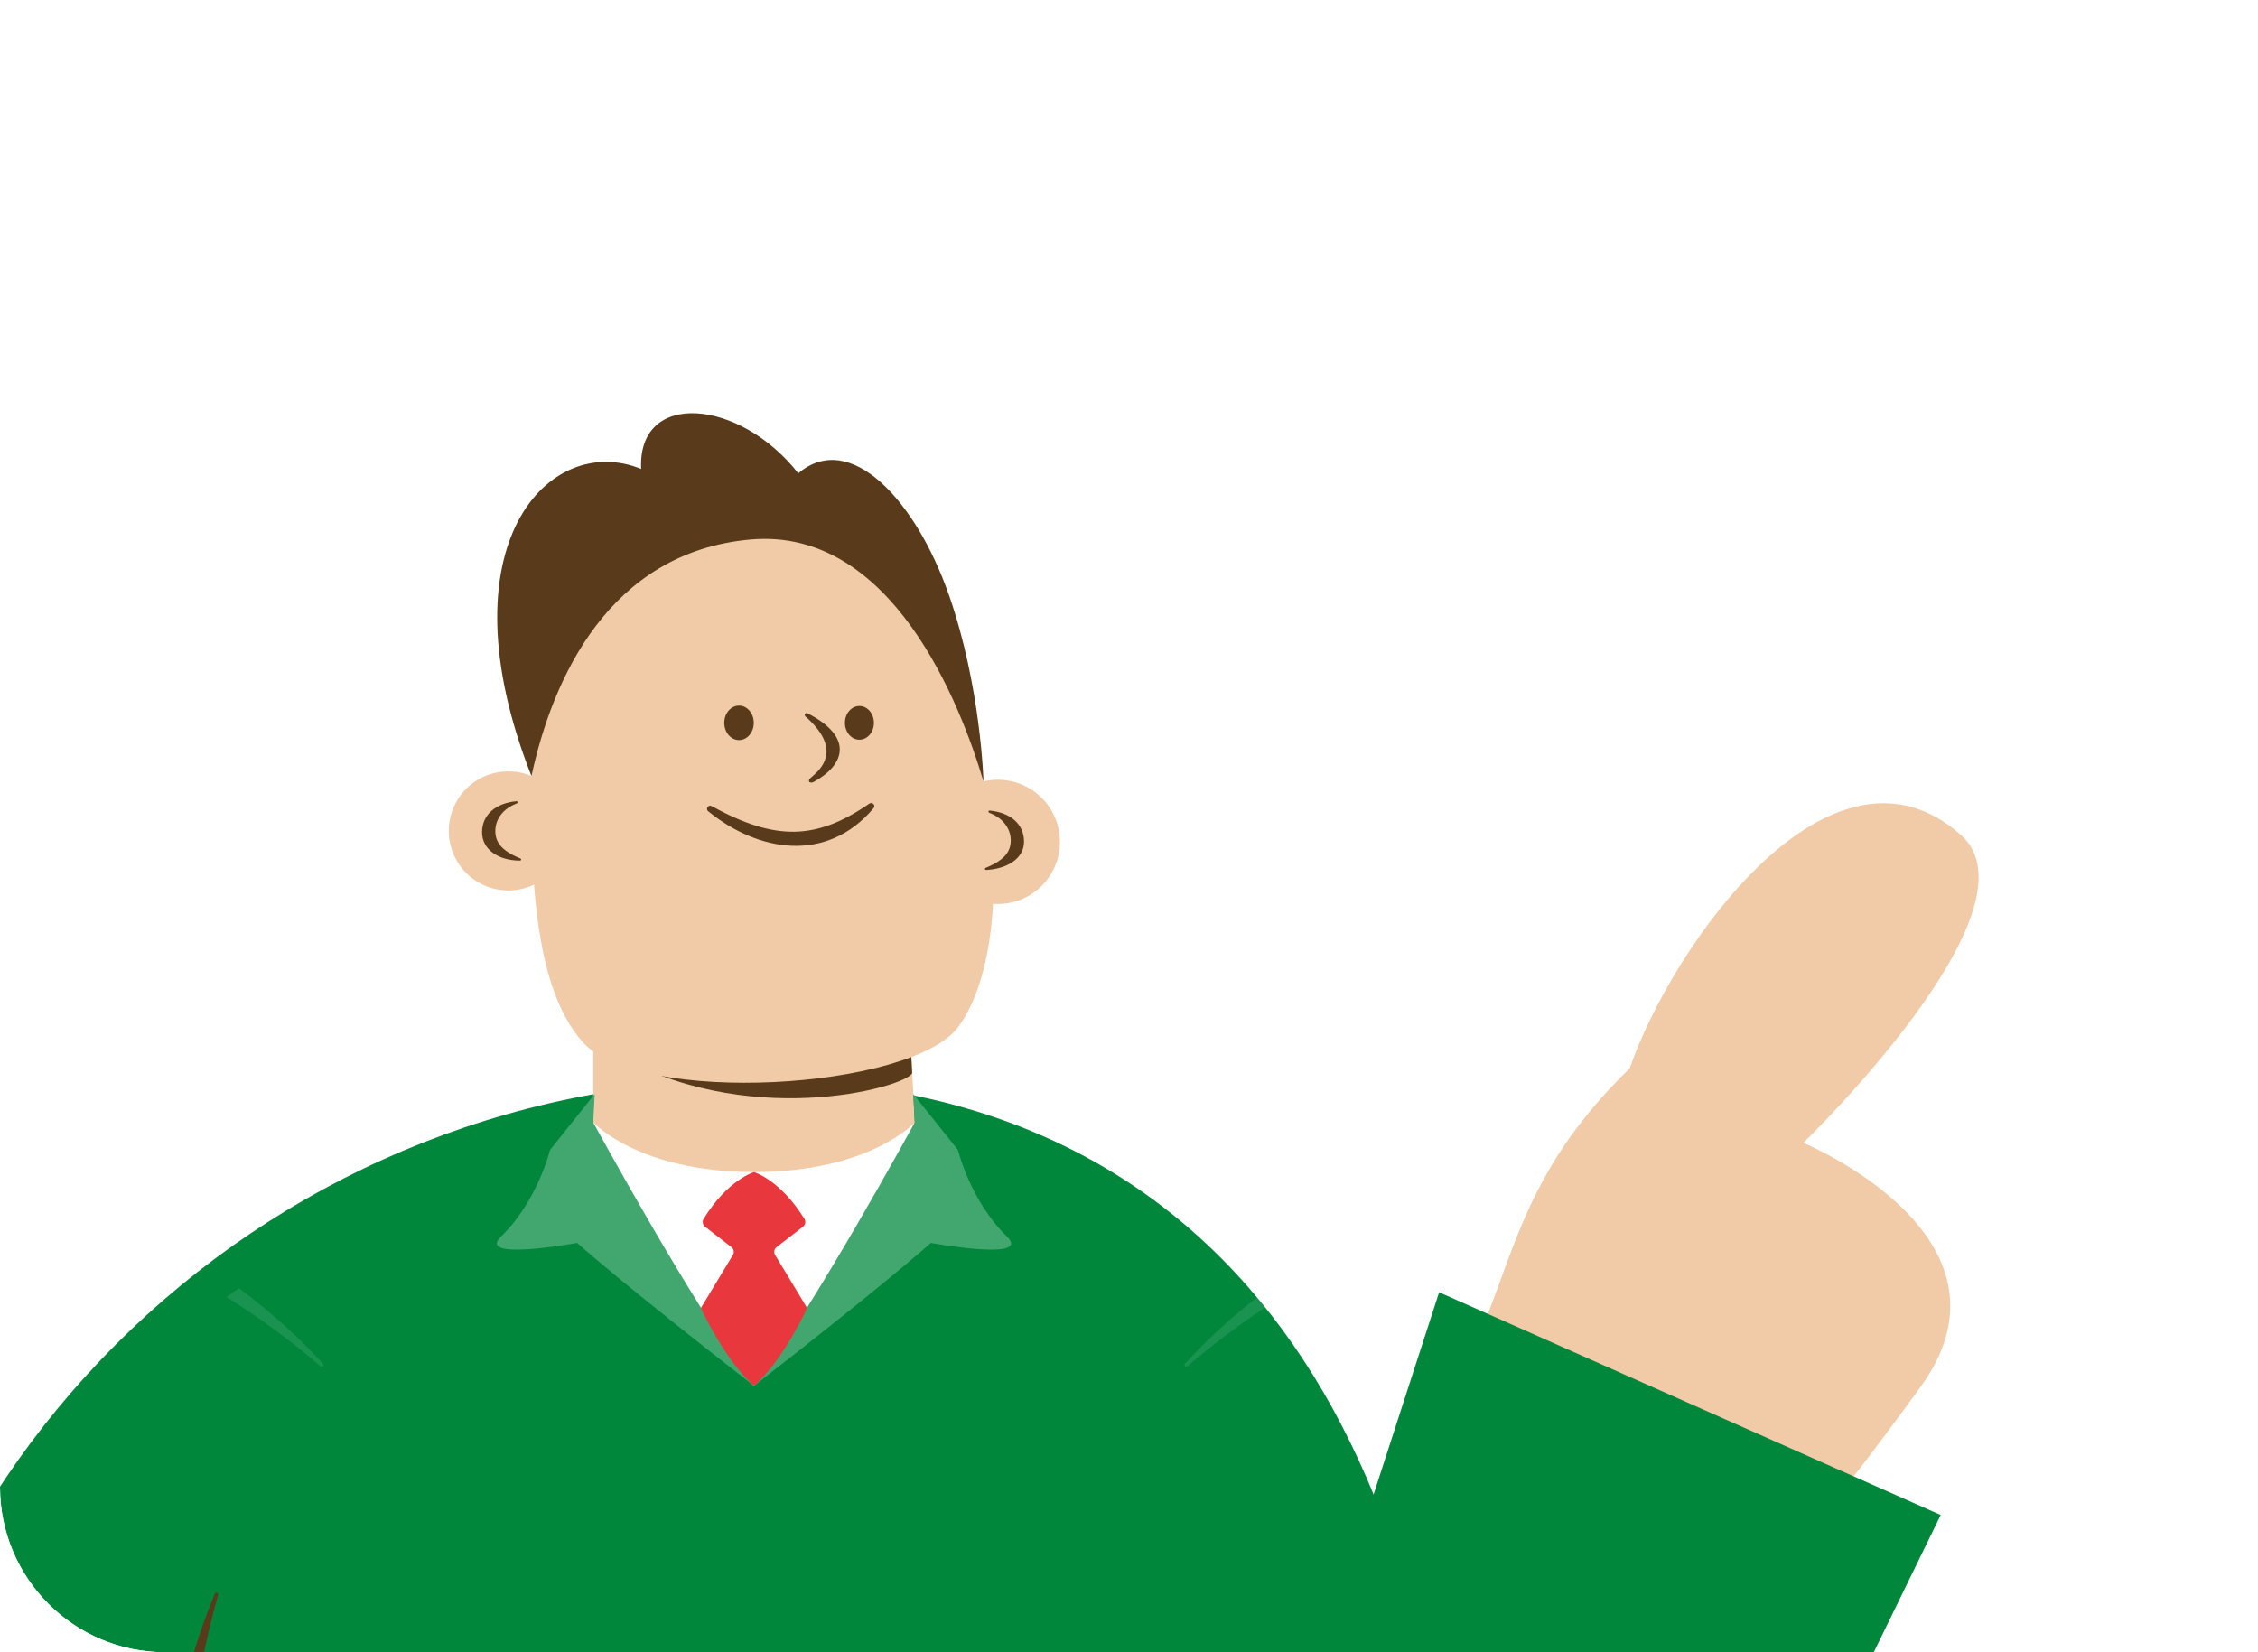
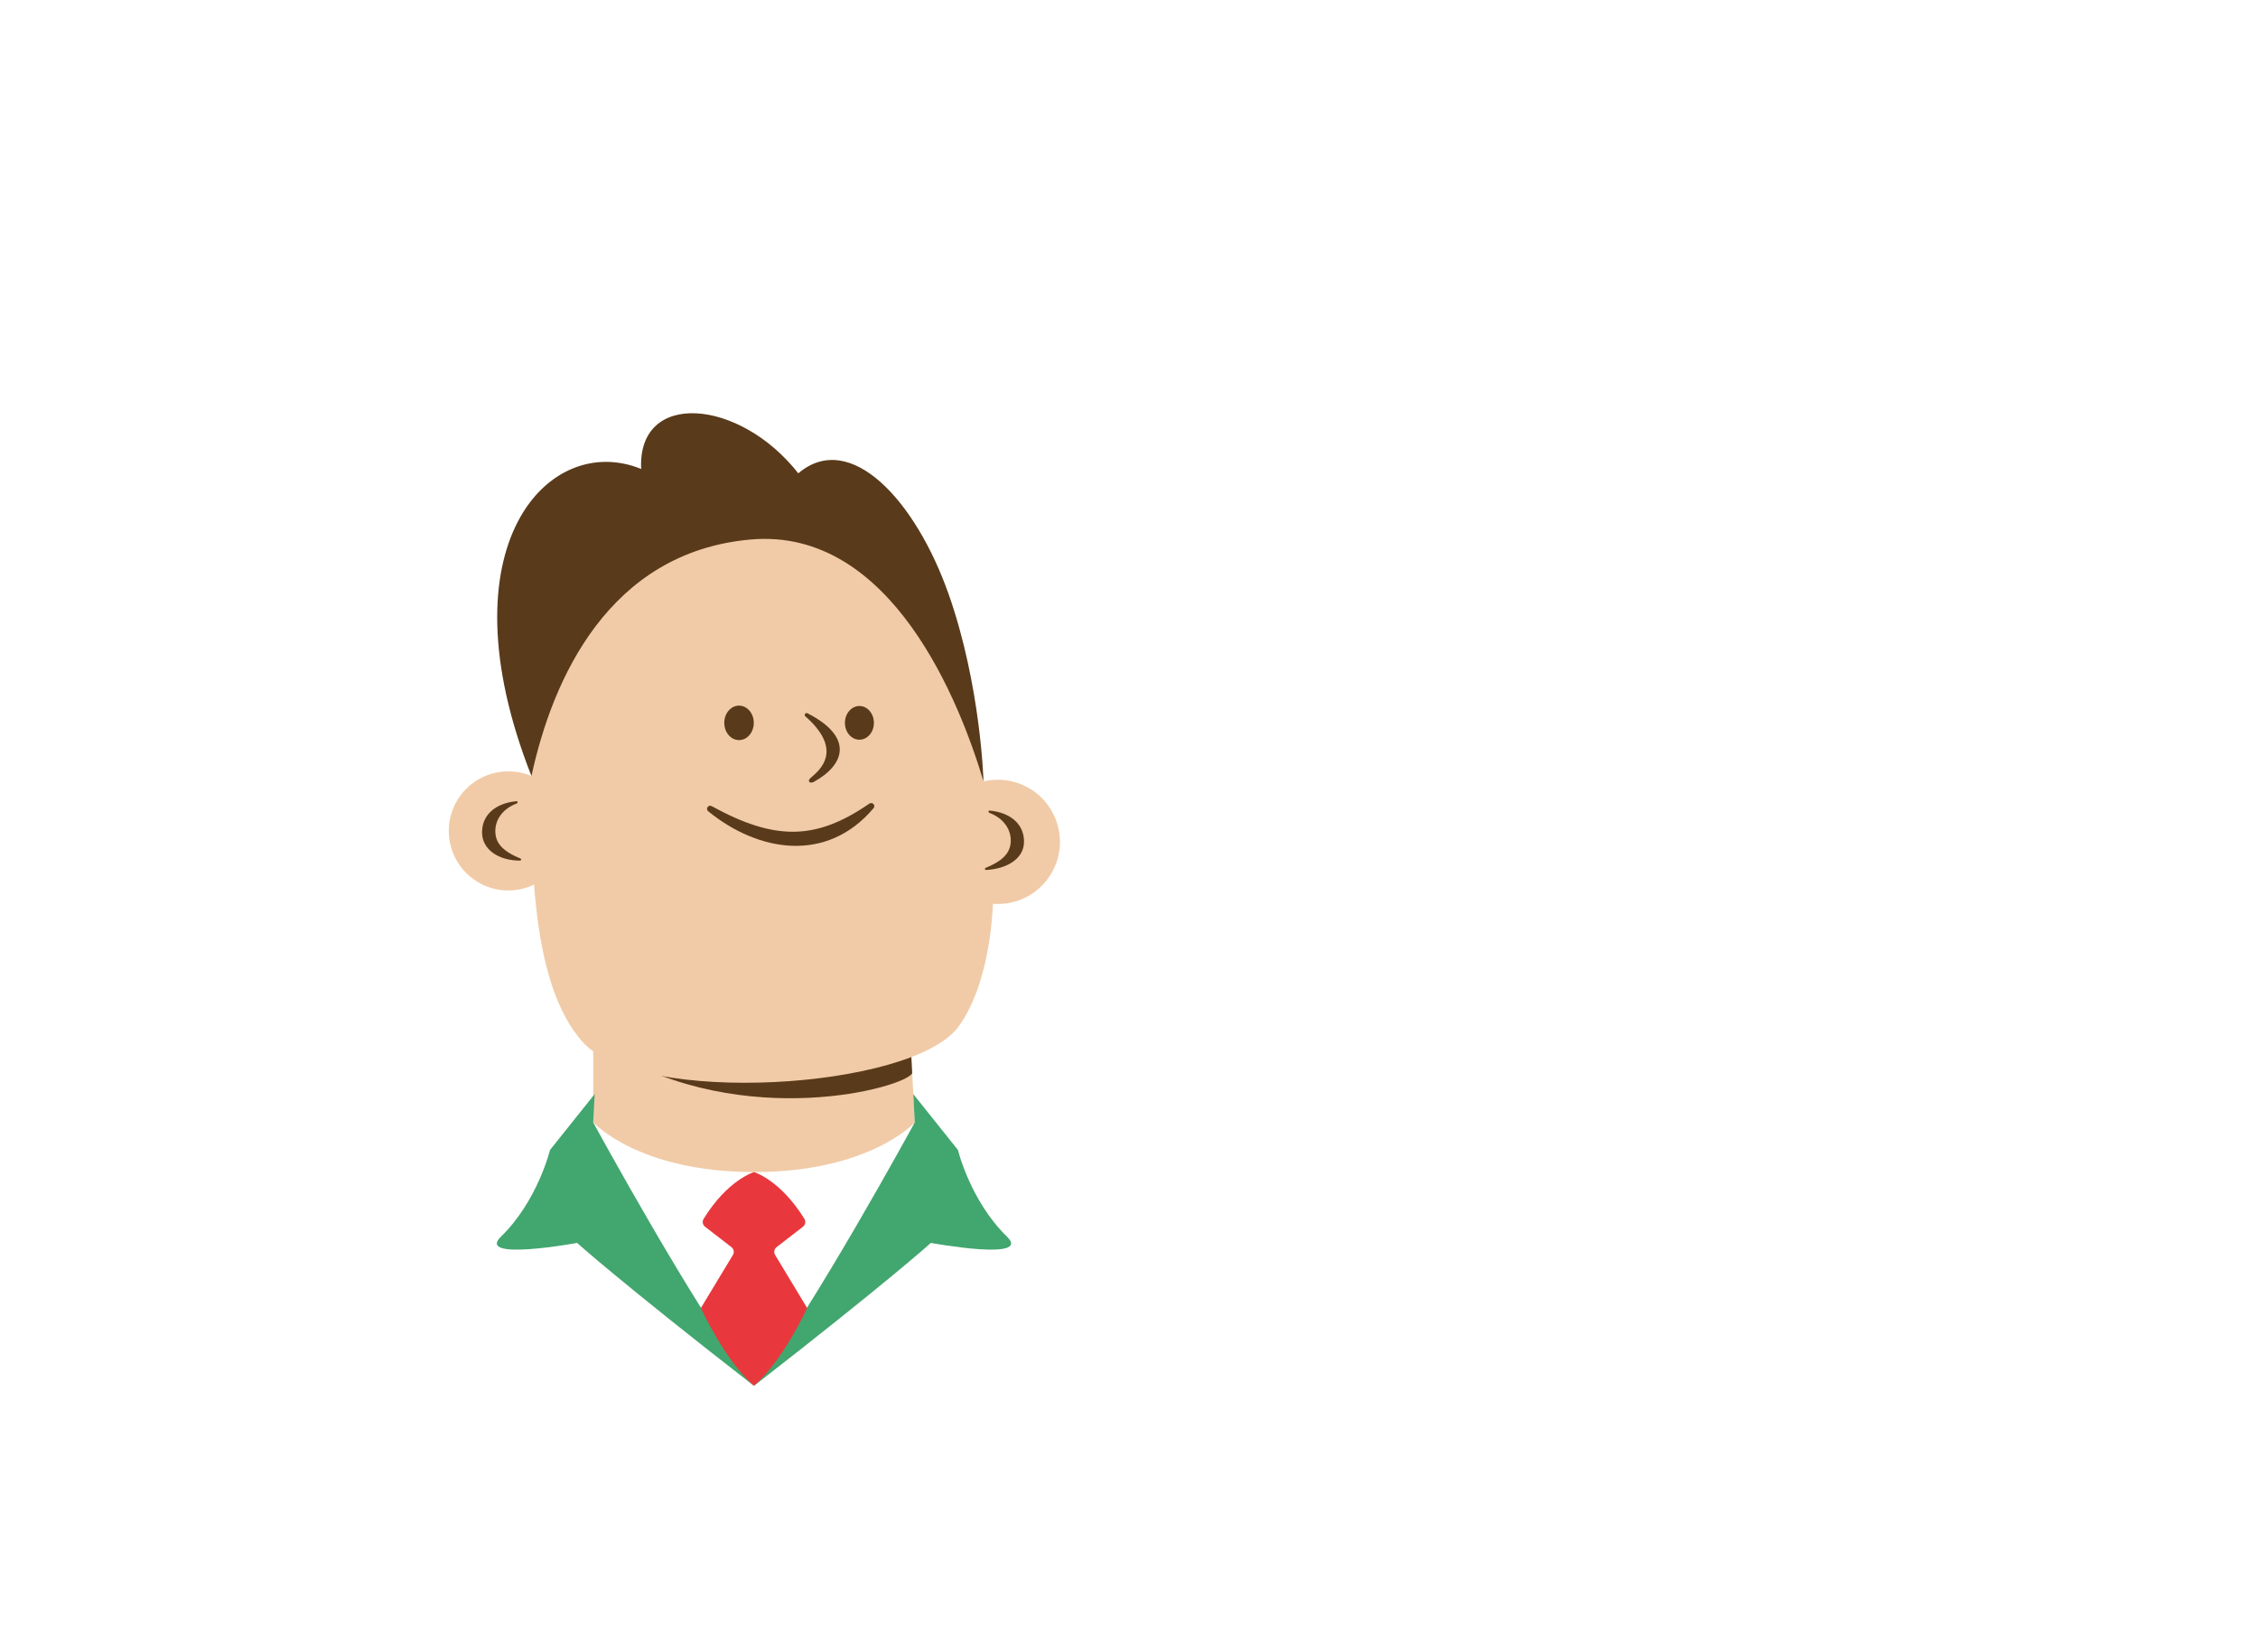
<svg xmlns="http://www.w3.org/2000/svg" viewBox="0 0 410 300">
  <defs>
    <style>.cls-1,.cls-2,.cls-3,.cls-4{fill:none;}.cls-2{isolation:isolate;}.cls-5,.cls-6{fill:#00873c;}.cls-7{fill:#f1cba7;}.cls-8{fill:#fff;}.cls-9{fill:#e8383d;}.cls-10{fill:#42a66f;}.cls-11,.cls-12{fill:#593a1a;}.cls-12{mix-blend-mode:multiply;}.cls-3{opacity:.1;}.cls-6{filter:url(#drop-shadow-1);}.cls-4{clip-path:url(#clippath);}</style>
    <clipPath id="clippath">
-       <path class="cls-1" d="m0,0h410v300H30c-16.56,0-30-13.44-30-30V0h0Z" />
-     </clipPath>
+       </clipPath>
    <filter id="drop-shadow-1" filterUnits="userSpaceOnUse">
      <feOffset dx="0" dy="-8.5" />
      <feGaussianBlur result="blur" stdDeviation="8.5" />
      <feFlood flood-color="#201714" flood-opacity=".15" />
      <feComposite in2="blur" operator="in" />
      <feComposite in="SourceGraphic" />
    </filter>
  </defs>
  <g class="cls-2">
    <g id="Layer_2">
      <g id="other">
        <g class="cls-4">
          <path class="cls-6" d="m264.71,398.45H-26.9v-30.05c0-90.47,73.34-163.81,163.81-163.81s127.81,73.34,127.81,163.81v30.05Z" />
          <path class="cls-11" d="m31.93,346.61c-2.97-20.1-.2-39.73,7.07-57.22.16-.38.73-.18.61.21-2.88,10.03-7.93,32.45-3.82,55.8,5.53,31.5-3.87,1.2-3.87,1.2Z" />
          <path class="cls-7" d="m267.31,245.27c7.72-16.42,8.62-31.83,28.61-51.3,7.75-22.41,36.62-63.23,60.15-42.35,15.19,13.48-28.62,55.89-28.62,55.89,0,0,41.13,17.04,21.24,44.37-19.89,27.33-22.76,28.54-22.76,28.54l-58.6-35.14Z" />
          <polygon class="cls-5" points="261.31 234.64 228.6 335.55 284.62 414.01 352.39 275.08 261.31 234.64" />
        </g>
        <path class="cls-8" d="m136.9,251.63s25.3-27.76,29.19-47.83h-58.39c3.89,20.07,29.19,47.83,29.19,47.83Z" />
        <path class="cls-7" d="m107.72,203.8v-20.54s57.31,0,57.31,0l1.08,20.54s-8.15,9.01-29.19,9.01c-21.04,0-29.19-9.01-29.19-9.01Z" />
        <path class="cls-12" d="m165.09,184.51l.54,10.35c-1.22,2.6-30.39,10.68-54.99-4.09,18.49-2.85,54.45-6.25,54.45-6.25Z" />
        <path class="cls-7" d="m173.99,186.48c7.38-9.92,10.49-35.97-2.28-67.65-13.38-33.21-72.93-27.76-74.6,5.01-1.62,31.96-.69,54.68,8.62,65.29,10.3,11.73,59.77,8.74,68.25-2.65Z" />
        <path class="cls-11" d="m172.28,107.97c-5.98-17.08-17.9-30.03-27.33-22.03-10.71-13.65-29.22-15.14-28.53-.79-16.69-6.84-36.43,13.84-19.92,55.76,3.8-17.64,14.06-40.66,39.78-42.95,25.72-2.28,38.16,30.02,42.3,43.92,0,0-.45-17.22-6.3-33.92Z" />
        <circle class="cls-7" cx="92.3" cy="150.87" r="10.81" />
        <circle class="cls-7" cx="181.18" cy="152.86" r="11.28" />
        <ellipse class="cls-11" cx="156.05" cy="131.25" rx="2.63" ry="3.06" />
        <ellipse class="cls-11" cx="134.19" cy="131.25" rx="2.68" ry="3.13" />
        <path class="cls-11" d="m146.62,129.51c-.36-.18-.68.29-.38.56,6.32,5.57,3.35,9.07,1.49,10.7-.74.65-.89.77-.83,1.07s.49.33.86.13c5.74-3.14,7.23-8.19-1.14-12.46Z" />
        <path class="cls-11" d="m128.59,147.3c9.11,7.42,21.53,9.49,30.03-.56.43-.5-.22-1.2-.76-.83-9.74,6.72-17.16,6.75-28.64.46-.6-.33-1.16.5-.63.93Z" />
        <path class="cls-10" d="m107.98,198.65l-.27,5.15s18.69,34.32,29.19,47.83c-24.44-19-32.11-25.95-32.11-25.95,0,0-18.49,3.39-13.82-1.15,6.65-6.46,8.9-15.73,8.9-15.73l8.11-10.15Z" />
        <path class="cls-10" d="m165.83,198.65l.27,5.15s-18.69,34.32-29.19,47.83c24.44-19,32.11-25.95,32.11-25.95,0,0,18.49,3.39,13.82-1.15-6.65-6.46-8.9-15.73-8.9-15.73l-8.11-10.15Z" />
        <path class="cls-11" d="m93.83,145.87c.25-.1.19-.42-.08-.39-3.66.35-6.18,2.36-6.22,5.58-.04,3.25,3.08,5.2,6.87,5.2.27,0,.31-.3.06-.4-3.61-1.47-4.52-3.1-4.52-4.99s1.14-3.94,3.9-4.99Z" />
        <path class="cls-11" d="m179.64,147.57c-.25-.1-.19-.42.08-.39,3.66.35,6.18,2.36,6.22,5.58.04,3.25-3.27,5.02-6.87,5.2-.27.01-.31-.3-.06-.4,3.61-1.47,4.52-3.1,4.52-4.99,0-1.85-1.14-3.94-3.9-4.99Z" />
        <path class="cls-9" d="m136.9,251.63c5.28-4.55,9.66-14.13,9.66-14.13l-5.82-9.64c-.28-.47-.17-1.08.26-1.41l4.8-3.71c.44-.34.55-.96.26-1.43-4.4-7.12-9.15-8.49-9.15-8.49,0,0-4.76,1.37-9.15,8.49-.29.47-.18,1.09.26,1.43l4.8,3.71c.43.34.55.94.26,1.41l-5.82,9.64s4.38,9.59,9.66,14.13Z" />
        <g class="cls-3">
          <path class="cls-8" d="m43.38,233.9c-.75.52-1.5,1.05-2.24,1.59,7.53,4.74,13.4,9.43,17.06,12.59.31.27.73-.17.45-.47-4.61-5.01-9.72-9.61-15.27-13.71Z" />
        </g>
        <g class="cls-3">
-           <path class="cls-8" d="m230.43,233.9c.75.52,1.5,1.05,2.24,1.59-7.53,4.74-13.4,9.43-17.06,12.59-.31.27-.73-.17-.45-.47,4.61-5.01,9.72-9.61,15.27-13.71Z" />
-         </g>
+           </g>
      </g>
    </g>
  </g>
</svg>